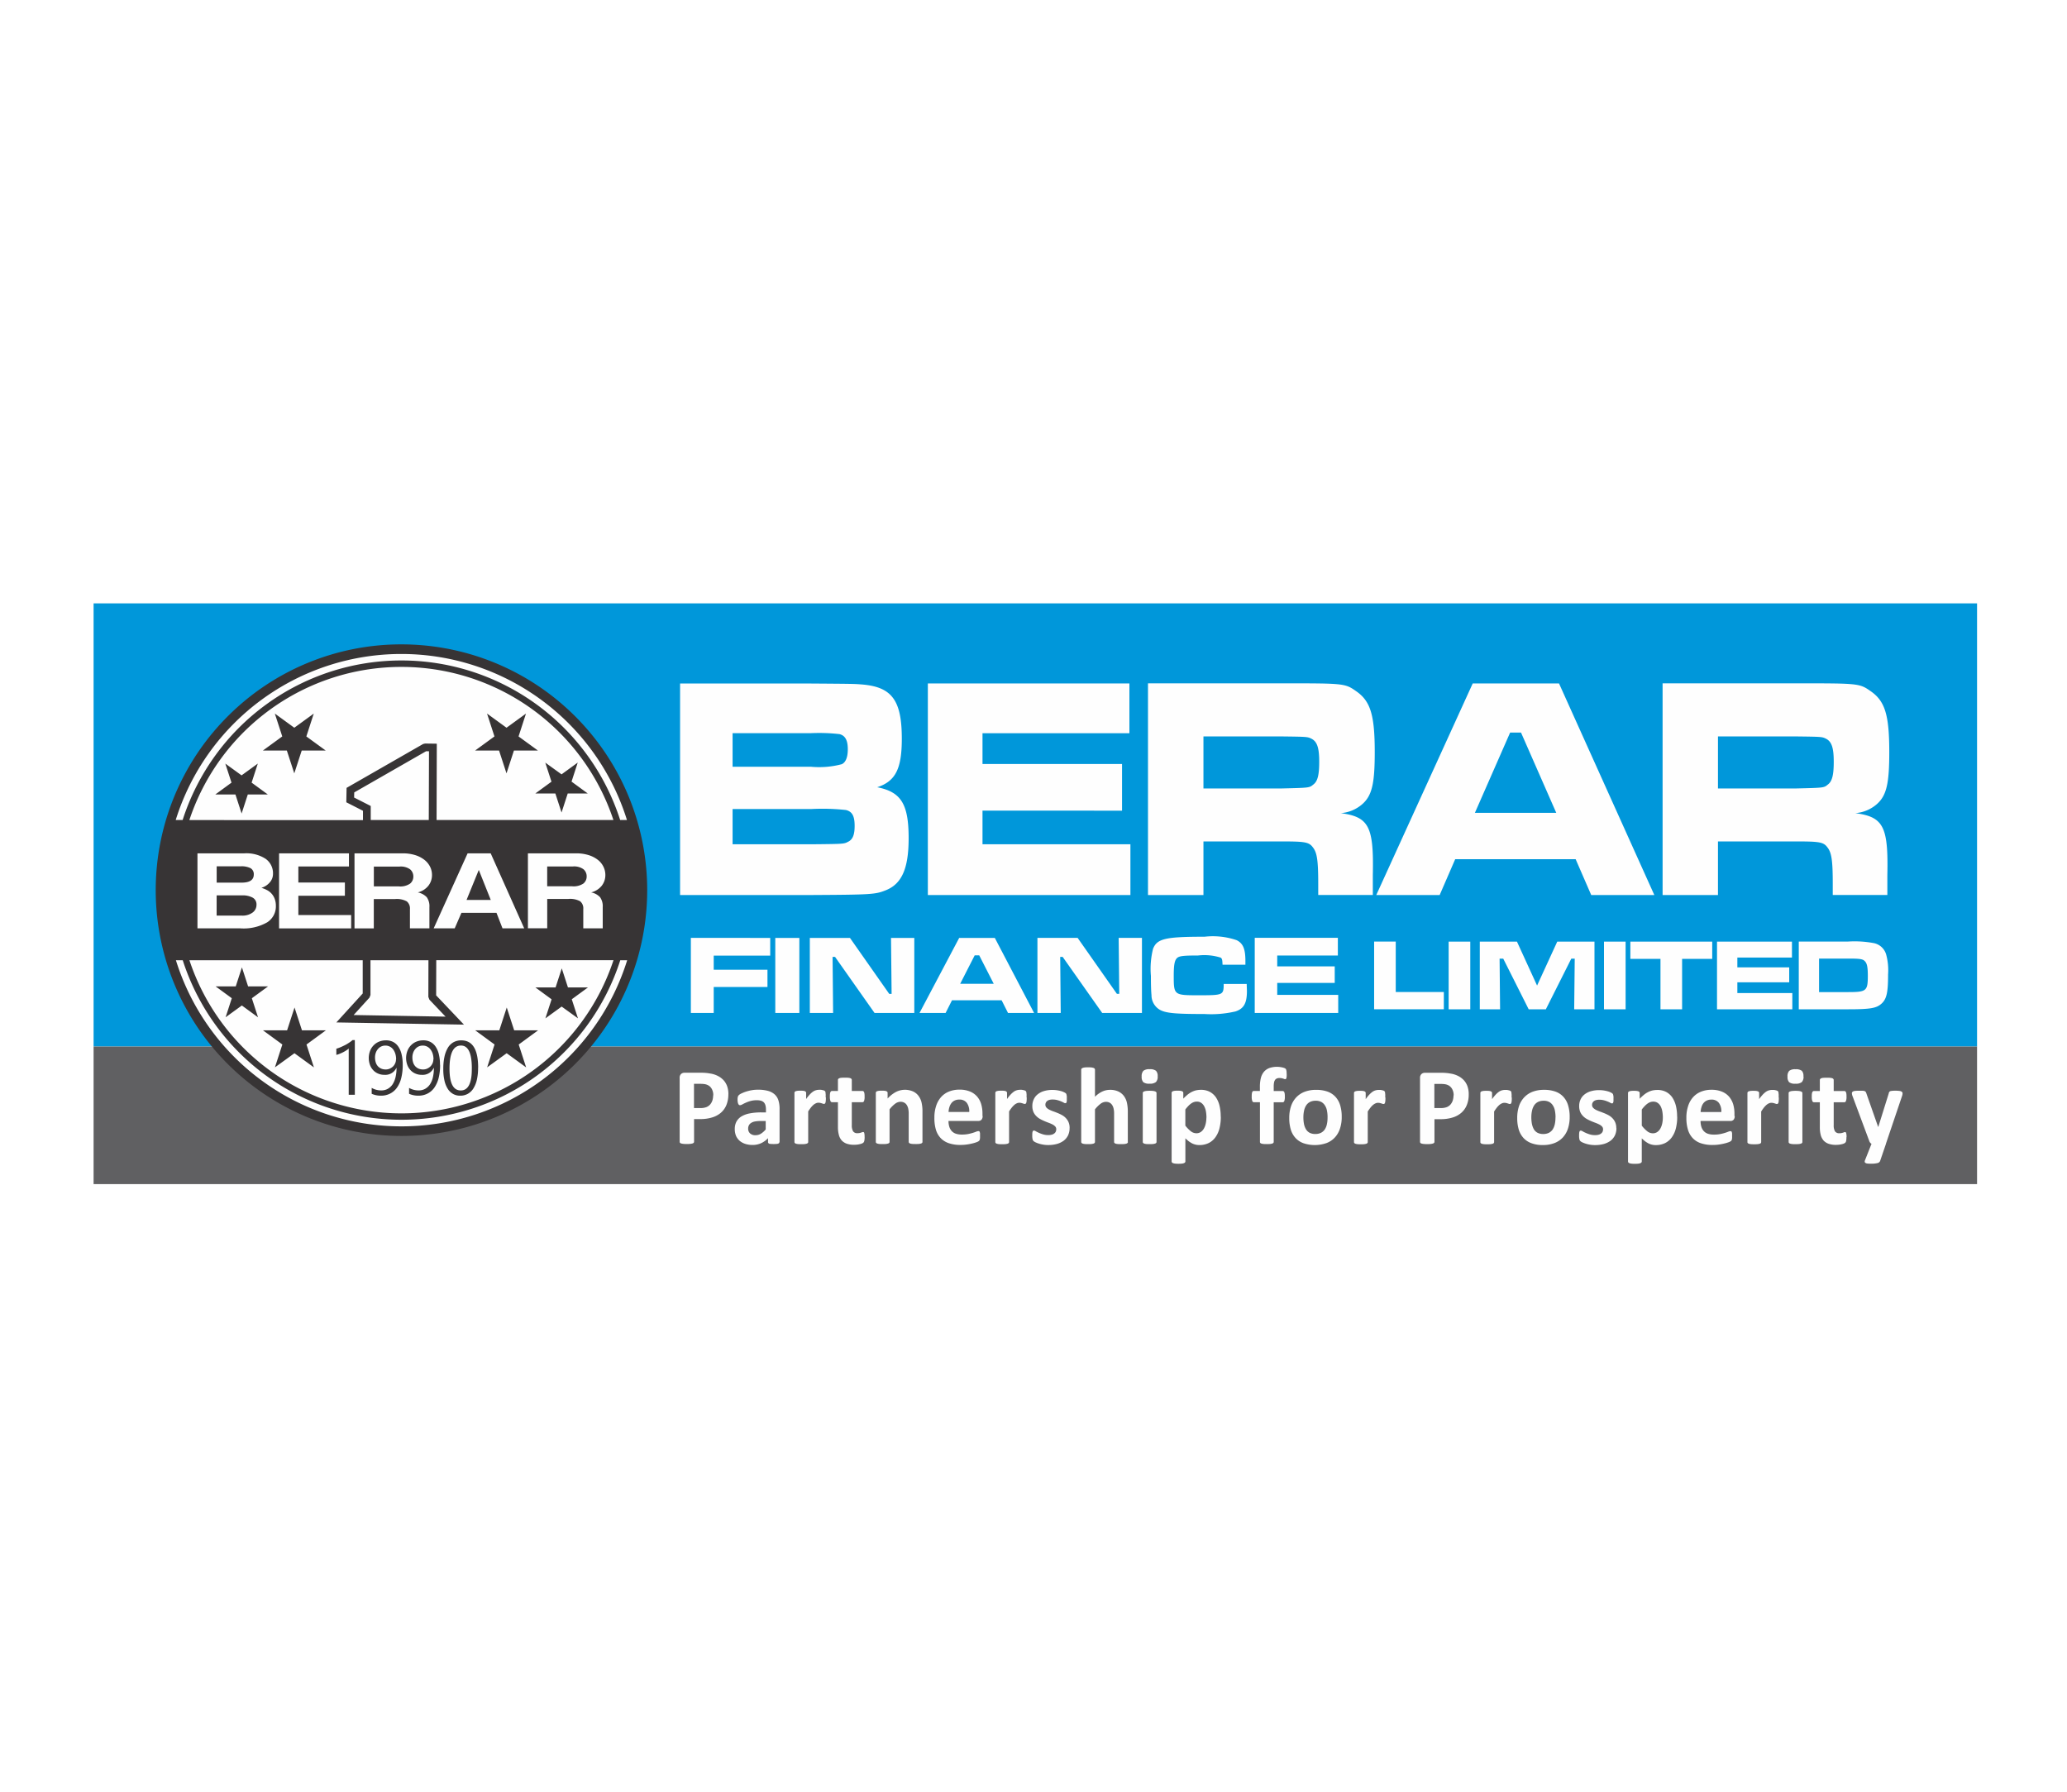
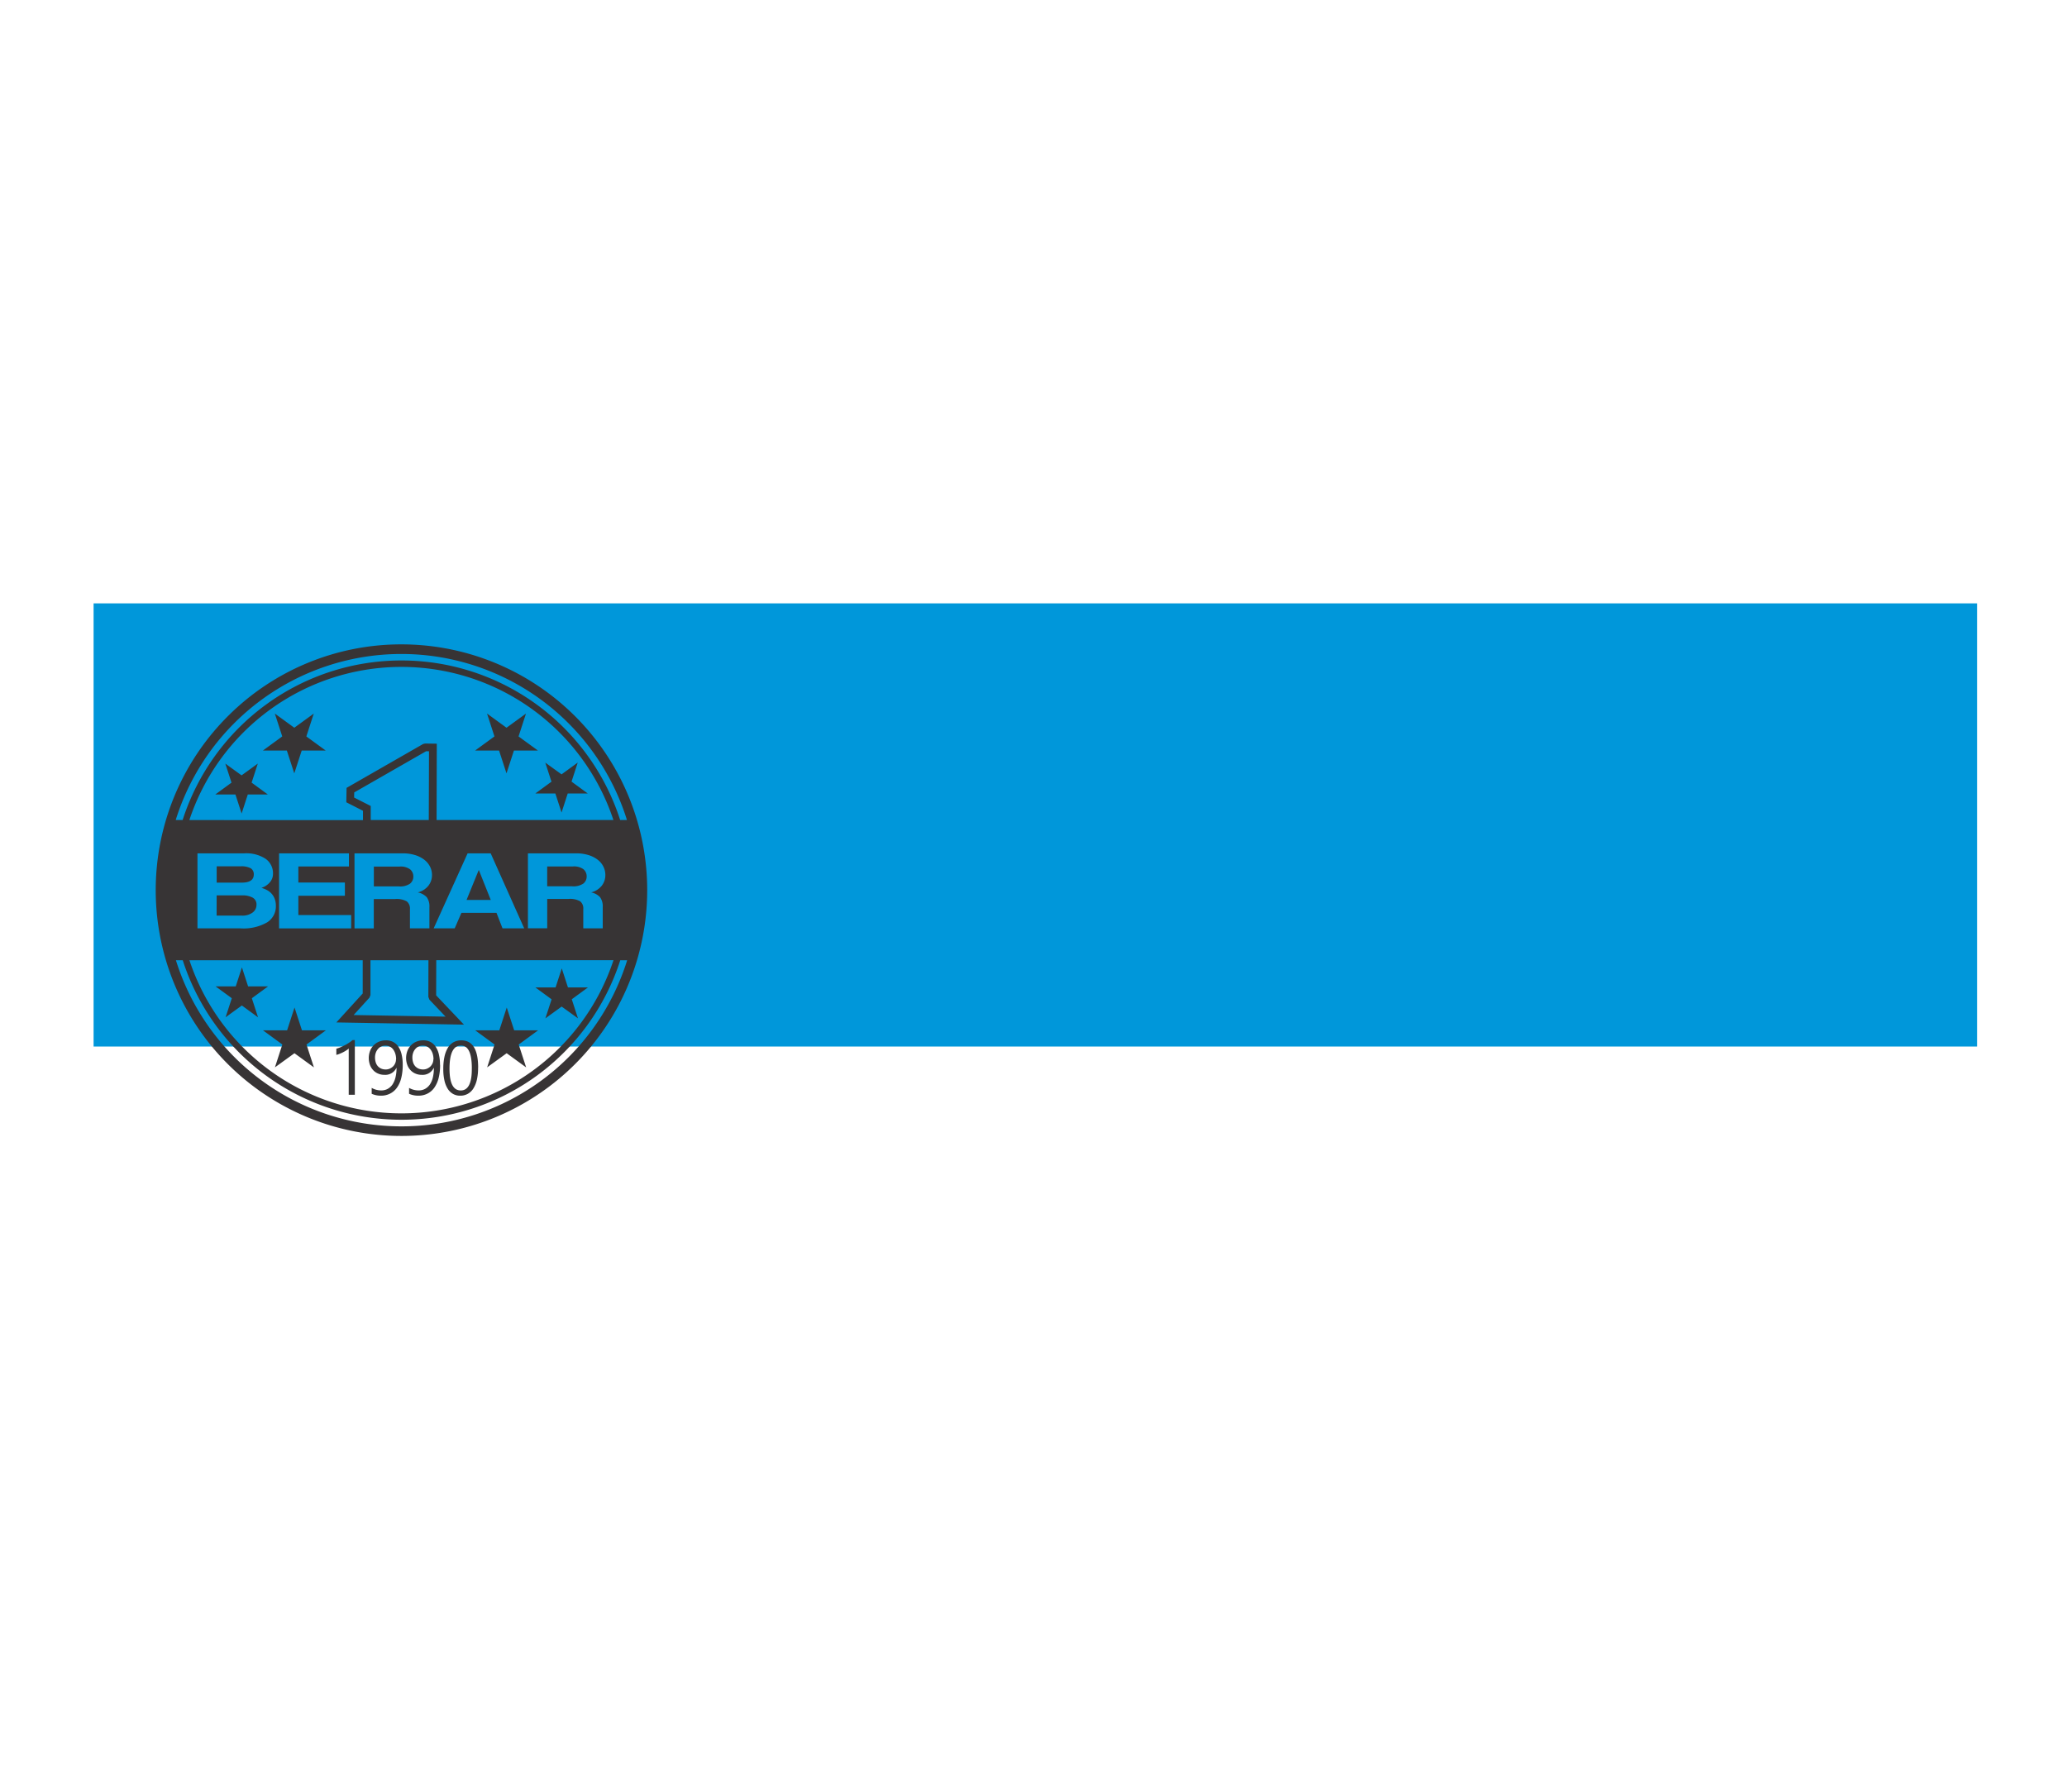
<svg xmlns="http://www.w3.org/2000/svg" width="150" height="130" viewBox="0 0 150 130">
  <g id="berar" transform="translate(-7517 -1548)">
-     <rect id="Rectangle_2511" data-name="Rectangle 2511" width="150" height="130" transform="translate(7517 1548)" fill="#fff" />
    <g id="Layer_x0020_1" transform="translate(7523.792 1591.778)">
      <g id="_3004240178432">
        <rect id="Rectangle_2512" data-name="Rectangle 2512" width="136.681" height="32.154" fill="#0097da" />
-         <rect id="Rectangle_2513" data-name="Rectangle 2513" width="136.681" height="9.982" transform="translate(0 32.154)" fill="#606062" />
-         <path id="Path_24862" data-name="Path 24862" d="M50.145,26.343h9.513c4.438-.023,4.657-.047,5.41-.344,1.171-.461,1.663-1.589,1.663-3.775,0-2.463-.535-3.361-2.28-3.7,1.327-.437,1.784-1.335,1.784-3.521,0-2.783-.714-3.751-2.873-3.935-.593-.047-.593-.047-3.724-.07H50.145V26.347ZM29.924,8.5A17.484,17.484,0,1,1,12.44,25.984,17.483,17.483,0,0,1,29.924,8.5ZM53.647,40.8a2.033,2.033,0,0,1-.137.769,1.482,1.482,0,0,1-.394.562,1.726,1.726,0,0,1-.636.347,2.87,2.87,0,0,1-.89.121H51.16v1.643a.11.11,0,0,1-.027.074.179.179,0,0,1-.086.051.967.967,0,0,1-.16.031,2.262,2.262,0,0,1-.254.012,2.311,2.311,0,0,1-.254-.012.967.967,0,0,1-.16-.031.165.165,0,0,1-.082-.051.129.129,0,0,1-.023-.074V39.612a.368.368,0,0,1,.1-.281.361.361,0,0,1,.258-.094h1.214a3.423,3.423,0,0,1,.351.016c.109.008.242.031.4.059a1.834,1.834,0,0,1,.468.168,1.463,1.463,0,0,1,.406.312,1.268,1.268,0,0,1,.254.441,1.723,1.723,0,0,1,.086.566Zm-1.093.078a.91.91,0,0,0-.1-.449.649.649,0,0,0-.238-.262.827.827,0,0,0-.293-.105,2.137,2.137,0,0,0-.32-.02h-.449V41.8h.472a1.194,1.194,0,0,0,.422-.066.718.718,0,0,0,.277-.191.89.89,0,0,0,.164-.293,1.233,1.233,0,0,0,.055-.371Zm4.8,3.388a.1.1,0,0,1-.039.086.288.288,0,0,1-.125.047,2.839,2.839,0,0,1-.515,0,.18.18,0,0,1-.113-.047.109.109,0,0,1-.035-.086v-.281a1.608,1.608,0,0,1-.5.363,1.472,1.472,0,0,1-.621.129,1.686,1.686,0,0,1-.519-.074,1.216,1.216,0,0,1-.41-.219,1.074,1.074,0,0,1-.269-.359,1.254,1.254,0,0,1-.094-.5,1.12,1.12,0,0,1,.121-.539,1.019,1.019,0,0,1,.363-.379,1.816,1.816,0,0,1,.6-.219,4.325,4.325,0,0,1,.831-.074h.347V41.9a1.114,1.114,0,0,0-.035-.293.543.543,0,0,0-.109-.211.475.475,0,0,0-.207-.125,1.069,1.069,0,0,0-.32-.039,1.693,1.693,0,0,0-.445.055,2.1,2.1,0,0,0-.347.125,2.577,2.577,0,0,0-.254.125.381.381,0,0,1-.164.055.113.113,0,0,1-.078-.027.179.179,0,0,1-.055-.082.51.51,0,0,1-.035-.129,1.08,1.08,0,0,1-.012-.164.835.835,0,0,1,.02-.2.309.309,0,0,1,.074-.129.672.672,0,0,1,.2-.125,2.154,2.154,0,0,1,.324-.129,2.944,2.944,0,0,1,.406-.1,2.516,2.516,0,0,1,.457-.039,2.724,2.724,0,0,1,.714.082,1.2,1.2,0,0,1,.488.25.965.965,0,0,1,.281.437,2.031,2.031,0,0,1,.086.632v2.389Zm-.988-1.526h-.383a2.125,2.125,0,0,0-.414.035.722.722,0,0,0-.277.109.435.435,0,0,0-.156.172.493.493,0,0,0-.051.234.453.453,0,0,0,.141.351.554.554,0,0,0,.39.129A.737.737,0,0,0,56,43.668a1.522,1.522,0,0,0,.359-.316v-.605Zm4.36-1.71c0,.094,0,.176-.008.234a.517.517,0,0,1-.023.141.185.185,0,0,1-.043.074.121.121,0,0,1-.066.02.263.263,0,0,1-.07-.012c-.027-.008-.055-.02-.09-.031s-.07-.02-.109-.031a.73.73,0,0,0-.133-.012.432.432,0,0,0-.168.035.87.87,0,0,0-.176.105,1.463,1.463,0,0,0-.187.191,3.36,3.36,0,0,0-.211.3v2.217a.117.117,0,0,1-.023.07.2.2,0,0,1-.082.051.935.935,0,0,1-.152.031,2.165,2.165,0,0,1-.242.008c-.1,0-.18,0-.242-.008a.647.647,0,0,1-.152-.031.165.165,0,0,1-.082-.051.109.109,0,0,1-.023-.07V40.7a.135.135,0,0,1,.02-.07.148.148,0,0,1,.07-.051.744.744,0,0,1,.133-.031,1.571,1.571,0,0,1,.2-.008c.086,0,.156,0,.211.008a.443.443,0,0,1,.129.031.151.151,0,0,1,.066.051.135.135,0,0,1,.02.07v.445a2.912,2.912,0,0,1,.262-.328,1.535,1.535,0,0,1,.234-.207.72.72,0,0,1,.223-.105.874.874,0,0,1,.223-.031c.035,0,.074,0,.113,0s.082.012.125.02a.533.533,0,0,1,.109.031.2.2,0,0,1,.07.039.173.173,0,0,1,.031.043.237.237,0,0,1,.016.066c0,.027.008.07.012.125s0,.129,0,.226Zm2.811,2.873a1.179,1.179,0,0,1-.023.269.283.283,0,0,1-.059.129.327.327,0,0,1-.105.066.813.813,0,0,1-.164.051,1.459,1.459,0,0,1-.2.035,2.071,2.071,0,0,1-.223.012,1.6,1.6,0,0,1-.519-.078.919.919,0,0,1-.363-.23.972.972,0,0,1-.211-.4A2.187,2.187,0,0,1,61.6,43.2V41.376h-.429a.129.129,0,0,1-.117-.094.862.862,0,0,1-.039-.312c0-.078,0-.144.008-.2a.413.413,0,0,1,.031-.125.151.151,0,0,1,.051-.066.135.135,0,0,1,.07-.02H61.6v-.8a.117.117,0,0,1,.023-.07.2.2,0,0,1,.082-.055.5.5,0,0,1,.156-.031,2.2,2.2,0,0,1,.242-.008c.1,0,.18,0,.246.008a.642.642,0,0,1,.156.031.174.174,0,0,1,.078.055.126.126,0,0,1,.023.07v.8h.769a.135.135,0,0,1,.07.02.156.156,0,0,1,.051.066.642.642,0,0,1,.031.125,1.446,1.446,0,0,1,.008.2.849.849,0,0,1-.039.312.129.129,0,0,1-.117.094h-.773v1.667a.86.86,0,0,0,.09.437.355.355,0,0,0,.324.144.8.8,0,0,0,.144-.012.665.665,0,0,0,.113-.031.69.69,0,0,0,.086-.031.194.194,0,0,1,.062-.012.1.1,0,0,1,.047.012.1.1,0,0,1,.035.055.607.607,0,0,1,.02.113,1.267,1.267,0,0,1,.008.183Zm4.2.347a.117.117,0,0,1-.023.07.208.208,0,0,1-.078.051.908.908,0,0,1-.156.031,2.2,2.2,0,0,1-.242.008c-.1,0-.18,0-.246-.008a.643.643,0,0,1-.156-.031.17.17,0,0,1-.078-.051.109.109,0,0,1-.023-.07V42.227a1.6,1.6,0,0,0-.039-.406.792.792,0,0,0-.109-.254.494.494,0,0,0-.183-.164.578.578,0,0,0-.265-.059.664.664,0,0,0-.386.141,2.2,2.2,0,0,0-.406.406v2.362a.117.117,0,0,1-.023.07.2.2,0,0,1-.082.051.935.935,0,0,1-.152.031,2.163,2.163,0,0,1-.242.008c-.1,0-.18,0-.242-.008a.647.647,0,0,1-.152-.031.165.165,0,0,1-.082-.051.109.109,0,0,1-.023-.07V40.7a.135.135,0,0,1,.02-.07.149.149,0,0,1,.07-.051.745.745,0,0,1,.133-.031,1.6,1.6,0,0,1,.207-.008c.086,0,.156,0,.211.008a.443.443,0,0,1,.129.031.151.151,0,0,1,.066.051.135.135,0,0,1,.02.07v.41a2.238,2.238,0,0,1,.6-.476,1.455,1.455,0,0,1,1.245-.039,1.035,1.035,0,0,1,.4.324,1.289,1.289,0,0,1,.219.48,2.913,2.913,0,0,1,.066.66v2.194ZM72.1,42.376a.383.383,0,0,1-.082.269.294.294,0,0,1-.226.09H69.624a1.353,1.353,0,0,0,.055.41.83.83,0,0,0,.168.312.72.72,0,0,0,.3.2,1.345,1.345,0,0,0,.441.066,2.3,2.3,0,0,0,.461-.039,3.382,3.382,0,0,0,.344-.086c.1-.031.176-.059.242-.086a.5.5,0,0,1,.156-.039.13.13,0,0,1,.059.012.089.089,0,0,1,.039.051.811.811,0,0,1,.023.1c0,.043,0,.1,0,.164s0,.109,0,.148-.008.078-.012.105a.185.185,0,0,1-.023.074.279.279,0,0,1-.043.059.594.594,0,0,1-.141.078,2.473,2.473,0,0,1-.3.094,3.99,3.99,0,0,1-.41.082,3.239,3.239,0,0,1-.492.035,2.557,2.557,0,0,1-.831-.121,1.461,1.461,0,0,1-.593-.363,1.513,1.513,0,0,1-.355-.613A2.9,2.9,0,0,1,68.6,42.5a2.635,2.635,0,0,1,.125-.851,1.781,1.781,0,0,1,.359-.644,1.516,1.516,0,0,1,.57-.4,1.974,1.974,0,0,1,.761-.141,1.939,1.939,0,0,1,.761.133,1.367,1.367,0,0,1,.519.363,1.508,1.508,0,0,1,.3.55,2.432,2.432,0,0,1,.094.695v.16Zm-.972-.285a1.031,1.031,0,0,0-.172-.664.647.647,0,0,0-.558-.242.73.73,0,0,0-.332.07.626.626,0,0,0-.234.191.911.911,0,0,0-.144.289,1.273,1.273,0,0,0-.059.351h1.5ZM75.3,41.033c0,.094,0,.176-.008.234a.517.517,0,0,1-.023.141.186.186,0,0,1-.043.074.112.112,0,0,1-.066.02.263.263,0,0,1-.07-.012c-.027-.008-.055-.02-.09-.031s-.07-.02-.109-.031a.7.7,0,0,0-.133-.012.447.447,0,0,0-.168.035.756.756,0,0,0-.172.105,1.463,1.463,0,0,0-.187.191,2.706,2.706,0,0,0-.211.3v2.217a.117.117,0,0,1-.023.07.2.2,0,0,1-.082.051.936.936,0,0,1-.152.031,2.165,2.165,0,0,1-.242.008c-.1,0-.18,0-.242-.008a.647.647,0,0,1-.152-.031.165.165,0,0,1-.082-.051.109.109,0,0,1-.023-.07V40.7a.135.135,0,0,1,.02-.07.149.149,0,0,1,.07-.051.744.744,0,0,1,.133-.031,1.571,1.571,0,0,1,.2-.008c.086,0,.156,0,.211.008a.443.443,0,0,1,.129.031.151.151,0,0,1,.066.051.135.135,0,0,1,.02.07v.445a2.911,2.911,0,0,1,.262-.328,1.746,1.746,0,0,1,.234-.207.72.72,0,0,1,.223-.105.874.874,0,0,1,.223-.031,1.059,1.059,0,0,1,.109,0c.039,0,.082.012.125.02a.532.532,0,0,1,.109.031.2.2,0,0,1,.07.039.173.173,0,0,1,.031.043.475.475,0,0,1,.02.066c0,.027.008.07.012.125s0,.129,0,.226Zm3.111,2.217a1.224,1.224,0,0,1-.113.535,1.091,1.091,0,0,1-.32.386,1.514,1.514,0,0,1-.492.234,2.352,2.352,0,0,1-.613.078,2.025,2.025,0,0,1-.383-.031,2.194,2.194,0,0,1-.324-.078,1.685,1.685,0,0,1-.238-.094.547.547,0,0,1-.137-.09.237.237,0,0,1-.066-.133,1.118,1.118,0,0,1-.023-.265c0-.078,0-.137.008-.183a.328.328,0,0,1,.023-.109.1.1,0,0,1,.039-.055.13.13,0,0,1,.059-.012.29.29,0,0,1,.129.051,2.157,2.157,0,0,0,.215.109,2.5,2.5,0,0,0,.3.113,1.3,1.3,0,0,0,.386.055.918.918,0,0,0,.242-.027.464.464,0,0,0,.183-.082.348.348,0,0,0,.117-.133.4.4,0,0,0,.039-.183.283.283,0,0,0-.074-.2.7.7,0,0,0-.2-.148,2.673,2.673,0,0,0-.277-.121c-.1-.035-.207-.078-.316-.125a3.394,3.394,0,0,1-.316-.156,1.227,1.227,0,0,1-.277-.215,1.018,1.018,0,0,1-.2-.3,1.111,1.111,0,0,1-.074-.429,1.1,1.1,0,0,1,.1-.468A.963.963,0,0,1,76.1,40.8a1.329,1.329,0,0,1,.457-.234,2.081,2.081,0,0,1,.605-.082,2.275,2.275,0,0,1,.328.023,2.433,2.433,0,0,1,.285.059,1.04,1.04,0,0,1,.215.078.638.638,0,0,1,.125.07.188.188,0,0,1,.055.059.566.566,0,0,1,.023.074c0,.027.012.062.016.1s0,.094,0,.152,0,.129,0,.176a.512.512,0,0,1-.02.105.084.084,0,0,1-.039.055.125.125,0,0,1-.055.012.242.242,0,0,1-.113-.043,1.827,1.827,0,0,0-.191-.09,2.332,2.332,0,0,0-.265-.09,1.312,1.312,0,0,0-.344-.043.868.868,0,0,0-.238.027.461.461,0,0,0-.164.082.309.309,0,0,0-.094.121.327.327,0,0,0-.031.148.3.3,0,0,0,.078.207.736.736,0,0,0,.2.148,2.426,2.426,0,0,0,.281.121c.105.035.211.078.32.121a2.973,2.973,0,0,1,.32.152,1.167,1.167,0,0,1,.281.215,1.028,1.028,0,0,1,.2.3,1.049,1.049,0,0,1,.078.418Zm4.232,1.007a.117.117,0,0,1-.023.07.208.208,0,0,1-.078.051.909.909,0,0,1-.156.031,2.2,2.2,0,0,1-.242.008c-.1,0-.18,0-.246-.008a.643.643,0,0,1-.156-.031.17.17,0,0,1-.078-.051.109.109,0,0,1-.023-.07V42.231a1.6,1.6,0,0,0-.039-.406.791.791,0,0,0-.109-.254.494.494,0,0,0-.183-.164.578.578,0,0,0-.265-.059.664.664,0,0,0-.386.141,2.2,2.2,0,0,0-.406.406v2.362a.117.117,0,0,1-.023.07.2.2,0,0,1-.082.051.935.935,0,0,1-.152.031,2.165,2.165,0,0,1-.242.008c-.1,0-.18,0-.242-.008a.647.647,0,0,1-.152-.031.165.165,0,0,1-.082-.051.109.109,0,0,1-.023-.07V39.018a.129.129,0,0,1,.023-.074.2.2,0,0,1,.082-.055.628.628,0,0,1,.152-.035,2.507,2.507,0,0,1,.484,0,.628.628,0,0,1,.152.035.145.145,0,0,1,.082.055.128.128,0,0,1,.023.074v1.964a1.821,1.821,0,0,1,.527-.379,1.337,1.337,0,0,1,.558-.125,1.384,1.384,0,0,1,.613.121,1.064,1.064,0,0,1,.4.324,1.279,1.279,0,0,1,.219.484,3,3,0,0,1,.066.671v2.178Zm2.077,0a.117.117,0,0,1-.023.07.2.2,0,0,1-.082.051.935.935,0,0,1-.152.031,2.165,2.165,0,0,1-.242.008c-.1,0-.18,0-.242-.008a.647.647,0,0,1-.152-.031.165.165,0,0,1-.082-.051.109.109,0,0,1-.023-.07V40.713a.109.109,0,0,1,.023-.07.165.165,0,0,1,.082-.051.628.628,0,0,1,.152-.035,2.507,2.507,0,0,1,.484,0,.628.628,0,0,1,.152.035.165.165,0,0,1,.082.051.109.109,0,0,1,.023.07Zm.082-4.762a.546.546,0,0,1-.125.418.675.675,0,0,1-.461.117.683.683,0,0,1-.457-.109.55.55,0,0,1-.117-.4.591.591,0,0,1,.121-.422.675.675,0,0,1,.461-.117.694.694,0,0,1,.457.113.533.533,0,0,1,.121.4Zm4.583,2.932a3.378,3.378,0,0,1-.1.855,1.87,1.87,0,0,1-.3.648,1.322,1.322,0,0,1-.484.41,1.508,1.508,0,0,1-.664.144,1.1,1.1,0,0,1-.285-.031,1.122,1.122,0,0,1-.25-.09,2.063,2.063,0,0,1-.242-.152c-.078-.062-.16-.133-.246-.215v1.671a.129.129,0,0,1-.023.074.2.2,0,0,1-.082.055.628.628,0,0,1-.152.035,2.507,2.507,0,0,1-.484,0,.628.628,0,0,1-.152-.035.145.145,0,0,1-.082-.055.129.129,0,0,1-.023-.074V40.7a.135.135,0,0,1,.02-.07.148.148,0,0,1,.07-.051.668.668,0,0,1,.133-.031,1.541,1.541,0,0,1,.2-.008c.082,0,.148,0,.2.008a.511.511,0,0,1,.133.031.164.164,0,0,1,.07.051.135.135,0,0,1,.02.07v.418a3.329,3.329,0,0,1,.3-.281,1.654,1.654,0,0,1,.3-.2,1.454,1.454,0,0,1,.32-.121,1.669,1.669,0,0,1,.351-.039,1.356,1.356,0,0,1,.664.152,1.278,1.278,0,0,1,.449.418,1.887,1.887,0,0,1,.254.621,3.33,3.33,0,0,1,.078.753Zm-1.042.07a2.562,2.562,0,0,0-.035-.433,1.215,1.215,0,0,0-.117-.371.711.711,0,0,0-.215-.262.539.539,0,0,0-.332-.1.589.589,0,0,0-.2.031.72.72,0,0,0-.2.1,1.341,1.341,0,0,0-.207.176,2.825,2.825,0,0,0-.226.265v1.171a2.365,2.365,0,0,0,.4.41.65.65,0,0,0,.4.144.547.547,0,0,0,.332-.1.751.751,0,0,0,.223-.258,1.334,1.334,0,0,0,.129-.363,2.019,2.019,0,0,0,.043-.406Zm5.824-3.146c0,.078,0,.137-.008.187a.3.3,0,0,1-.023.105.112.112,0,0,1-.035.051.079.079,0,0,1-.043.012.194.194,0,0,1-.062-.012c-.023-.008-.051-.02-.086-.031a1.2,1.2,0,0,0-.117-.031.958.958,0,0,0-.16-.012.44.44,0,0,0-.183.035.3.3,0,0,0-.129.105.478.478,0,0,0-.074.191,1.514,1.514,0,0,0-.023.289v.324h.652a.132.132,0,0,1,.066.02.156.156,0,0,1,.051.066.643.643,0,0,1,.031.125,1.445,1.445,0,0,1,.008.2.849.849,0,0,1-.039.312.129.129,0,0,1-.117.094h-.652v2.873a.117.117,0,0,1-.023.07.208.208,0,0,1-.078.051.908.908,0,0,1-.156.031,2.238,2.238,0,0,1-.242.008c-.1,0-.176,0-.242-.008a.643.643,0,0,1-.156-.031.165.165,0,0,1-.082-.051.107.107,0,0,1-.02-.07V41.376h-.445a.121.121,0,0,1-.113-.094.862.862,0,0,1-.039-.312c0-.078,0-.144.008-.2a.61.61,0,0,1,.027-.125.145.145,0,0,1,.047-.066.135.135,0,0,1,.07-.02h.441v-.3a2.578,2.578,0,0,1,.07-.636,1.145,1.145,0,0,1,.223-.453.969.969,0,0,1,.39-.273,1.723,1.723,0,0,1,.855-.062,1.173,1.173,0,0,1,.219.055.31.31,0,0,1,.105.055.166.166,0,0,1,.047.078.728.728,0,0,1,.027.129c0,.055.008.117.008.2Zm-43.24-9.9V34.9h1.659V33.015h3.9V31.766h-3.9V30.739h4.1V29.455Zm49.584.269v4.911h5.059V33.382h-3.49V29.72h-1.569ZM98.159,42.446a2.65,2.65,0,0,1-.121.828,1.74,1.74,0,0,1-.363.644,1.585,1.585,0,0,1-.609.418,2.578,2.578,0,0,1-1.679.016,1.443,1.443,0,0,1-.582-.383,1.583,1.583,0,0,1-.344-.617,2.87,2.87,0,0,1-.109-.835,2.65,2.65,0,0,1,.121-.828,1.747,1.747,0,0,1,.367-.644,1.629,1.629,0,0,1,.609-.418,2.277,2.277,0,0,1,.855-.148,2.393,2.393,0,0,1,.828.129,1.429,1.429,0,0,1,.578.383,1.577,1.577,0,0,1,.34.617,2.879,2.879,0,0,1,.109.839Zm-1.027.039A2.351,2.351,0,0,0,97.09,42a1.015,1.015,0,0,0-.144-.383.73.73,0,0,0-.265-.258.848.848,0,0,0-.418-.09.9.9,0,0,0-.394.082.708.708,0,0,0-.277.238,1.077,1.077,0,0,0-.16.379,2.187,2.187,0,0,0-.055.5,2.658,2.658,0,0,0,.043.484,1.224,1.224,0,0,0,.144.386.691.691,0,0,0,.265.254.877.877,0,0,0,.414.09.907.907,0,0,0,.4-.082.762.762,0,0,0,.277-.234,1.077,1.077,0,0,0,.16-.379,2.2,2.2,0,0,0,.051-.5Zm4.2-1.448c0,.094,0,.176-.008.234a.517.517,0,0,1-.023.141.186.186,0,0,1-.043.074.112.112,0,0,1-.066.02.263.263,0,0,1-.07-.012c-.027-.008-.055-.02-.09-.031s-.07-.02-.109-.031a.7.7,0,0,0-.133-.012.432.432,0,0,0-.168.035.869.869,0,0,0-.176.105,1.463,1.463,0,0,0-.187.191,3.361,3.361,0,0,0-.211.3v2.217a.117.117,0,0,1-.023.07.2.2,0,0,1-.082.051.935.935,0,0,1-.152.031,2.164,2.164,0,0,1-.242.008c-.1,0-.18,0-.242-.008a.646.646,0,0,1-.152-.031.164.164,0,0,1-.082-.051.109.109,0,0,1-.023-.07V40.709a.135.135,0,0,1,.02-.07.149.149,0,0,1,.07-.051.744.744,0,0,1,.133-.031,1.57,1.57,0,0,1,.2-.008c.086,0,.156,0,.211.008a.443.443,0,0,1,.129.031.151.151,0,0,1,.066.051.135.135,0,0,1,.02.07v.445a2.91,2.91,0,0,1,.262-.328,1.534,1.534,0,0,1,.234-.207.72.72,0,0,1,.223-.105.874.874,0,0,1,.223-.031c.035,0,.074,0,.113,0s.082.012.125.02a.533.533,0,0,1,.109.031.2.2,0,0,1,.07.039.173.173,0,0,1,.031.043.237.237,0,0,1,.016.066c0,.027.008.07.012.125s0,.129,0,.226Zm6.043-.23a1.96,1.96,0,0,1-.137.769,1.482,1.482,0,0,1-.394.562,1.7,1.7,0,0,1-.636.347,2.87,2.87,0,0,1-.89.121h-.429v1.643a.11.11,0,0,1-.027.074.2.2,0,0,1-.086.051.966.966,0,0,1-.16.031,2.261,2.261,0,0,1-.254.012,2.311,2.311,0,0,1-.254-.012.889.889,0,0,1-.16-.031.165.165,0,0,1-.082-.051.129.129,0,0,1-.023-.074V39.616a.368.368,0,0,1,.1-.281.361.361,0,0,1,.258-.094h1.214a3.3,3.3,0,0,1,.347.016c.109.008.242.031.4.059a1.834,1.834,0,0,1,.468.168,1.463,1.463,0,0,1,.406.312,1.332,1.332,0,0,1,.254.441,1.724,1.724,0,0,1,.086.566Zm-1.093.078a.91.91,0,0,0-.1-.449.677.677,0,0,0-.238-.262.827.827,0,0,0-.293-.105,2.137,2.137,0,0,0-.32-.02h-.449V41.8h.472a1.194,1.194,0,0,0,.422-.066.718.718,0,0,0,.277-.191.89.89,0,0,0,.164-.293,1.233,1.233,0,0,0,.055-.371Zm4.22.152c0,.094,0,.176-.008.234a.517.517,0,0,1-.023.141.186.186,0,0,1-.043.074.112.112,0,0,1-.066.02.263.263,0,0,1-.07-.012c-.027-.008-.055-.02-.09-.031s-.07-.02-.109-.031a.7.7,0,0,0-.133-.012.432.432,0,0,0-.168.035.87.87,0,0,0-.176.105,1.463,1.463,0,0,0-.187.191,3.358,3.358,0,0,0-.211.3v2.217a.117.117,0,0,1-.023.07.2.2,0,0,1-.082.051.935.935,0,0,1-.152.031,2.164,2.164,0,0,1-.242.008c-.1,0-.18,0-.242-.008a.647.647,0,0,1-.152-.031.164.164,0,0,1-.082-.051.109.109,0,0,1-.023-.07V40.709a.135.135,0,0,1,.02-.07.148.148,0,0,1,.07-.051.744.744,0,0,1,.133-.031,1.57,1.57,0,0,1,.2-.008c.086,0,.156,0,.211.008a.443.443,0,0,1,.129.031.151.151,0,0,1,.066.051.135.135,0,0,1,.02.07v.445a2.908,2.908,0,0,1,.262-.328,1.534,1.534,0,0,1,.234-.207.72.72,0,0,1,.223-.105.874.874,0,0,1,.223-.031c.035,0,.074,0,.113,0s.082.012.125.02a.533.533,0,0,1,.109.031.2.2,0,0,1,.07.039.111.111,0,0,1,.031.043.237.237,0,0,1,.016.066c0,.027.008.07.012.125s0,.129,0,.226Zm4.2,1.409a2.65,2.65,0,0,1-.121.828,1.74,1.74,0,0,1-.363.644,1.616,1.616,0,0,1-.609.418,2.306,2.306,0,0,1-.855.148,2.278,2.278,0,0,1-.824-.133,1.443,1.443,0,0,1-.582-.383,1.583,1.583,0,0,1-.344-.617,2.87,2.87,0,0,1-.109-.835,2.649,2.649,0,0,1,.121-.828,1.747,1.747,0,0,1,.367-.644,1.646,1.646,0,0,1,.605-.418,2.277,2.277,0,0,1,.855-.148,2.378,2.378,0,0,1,.828.129,1.429,1.429,0,0,1,.578.383,1.576,1.576,0,0,1,.34.617,2.872,2.872,0,0,1,.113.839Zm-1.027.039a2.352,2.352,0,0,0-.043-.484,1.015,1.015,0,0,0-.144-.383.73.73,0,0,0-.265-.258.838.838,0,0,0-.418-.09.9.9,0,0,0-.394.082.736.736,0,0,0-.277.238,1.154,1.154,0,0,0-.16.379,2.186,2.186,0,0,0-.055.5,2.659,2.659,0,0,0,.043.484,1.326,1.326,0,0,0,.141.386.691.691,0,0,0,.265.254.888.888,0,0,0,.414.09.907.907,0,0,0,.4-.082.762.762,0,0,0,.277-.234,1.155,1.155,0,0,0,.16-.379,2.2,2.2,0,0,0,.051-.5Zm4.419.769a1.224,1.224,0,0,1-.113.535,1.091,1.091,0,0,1-.32.386,1.514,1.514,0,0,1-.492.234,2.352,2.352,0,0,1-.613.078,2.025,2.025,0,0,1-.383-.031,2.193,2.193,0,0,1-.324-.078,1.9,1.9,0,0,1-.238-.094.547.547,0,0,1-.137-.09.237.237,0,0,1-.066-.133,1.118,1.118,0,0,1-.023-.265c0-.078,0-.137.008-.183a.328.328,0,0,1,.023-.109.1.1,0,0,1,.039-.055.13.13,0,0,1,.059-.012.29.29,0,0,1,.129.051,2.158,2.158,0,0,0,.215.109,2.5,2.5,0,0,0,.3.113,1.3,1.3,0,0,0,.386.055.917.917,0,0,0,.242-.027.464.464,0,0,0,.183-.082.348.348,0,0,0,.117-.133.452.452,0,0,0,.039-.183.283.283,0,0,0-.074-.2.7.7,0,0,0-.2-.148,2.674,2.674,0,0,0-.277-.121c-.1-.035-.207-.078-.316-.125a3.393,3.393,0,0,1-.316-.156,1.227,1.227,0,0,1-.277-.215,1.018,1.018,0,0,1-.2-.3,1.111,1.111,0,0,1-.074-.429,1.1,1.1,0,0,1,.1-.468.992.992,0,0,1,.285-.363,1.329,1.329,0,0,1,.457-.234,2.081,2.081,0,0,1,.605-.082,2.182,2.182,0,0,1,.324.023,2.278,2.278,0,0,1,.285.059,1.04,1.04,0,0,1,.215.078.637.637,0,0,1,.125.07.25.25,0,0,1,.055.059.564.564,0,0,1,.023.074c0,.027.012.062.016.1s0,.094,0,.152,0,.129,0,.176a.511.511,0,0,1-.02.105.1.1,0,0,1-.039.055.125.125,0,0,1-.055.012.242.242,0,0,1-.113-.043,1.829,1.829,0,0,0-.191-.09,2.1,2.1,0,0,0-.265-.09,1.312,1.312,0,0,0-.344-.043.868.868,0,0,0-.238.027.462.462,0,0,0-.164.082.309.309,0,0,0-.094.121.327.327,0,0,0-.031.148.3.3,0,0,0,.078.207.736.736,0,0,0,.2.148,2.426,2.426,0,0,0,.281.121c.105.035.211.078.32.121a2.972,2.972,0,0,1,.32.152,1.167,1.167,0,0,1,.281.215,1.028,1.028,0,0,1,.2.3,1.049,1.049,0,0,1,.078.418Zm4.411-.824a3.378,3.378,0,0,1-.1.855,1.87,1.87,0,0,1-.3.648,1.322,1.322,0,0,1-.484.41,1.508,1.508,0,0,1-.664.144,1.1,1.1,0,0,1-.285-.031,1.122,1.122,0,0,1-.25-.09,2.063,2.063,0,0,1-.242-.152c-.078-.062-.16-.133-.246-.215V45.67a.129.129,0,0,1-.023.074.2.2,0,0,1-.082.055.628.628,0,0,1-.152.035,2.508,2.508,0,0,1-.484,0,.628.628,0,0,1-.152-.035.145.145,0,0,1-.082-.055.129.129,0,0,1-.023-.074V40.709a.135.135,0,0,1,.02-.07.149.149,0,0,1,.07-.051.668.668,0,0,1,.133-.031,1.54,1.54,0,0,1,.2-.008c.082,0,.148,0,.2.008a.511.511,0,0,1,.133.031.164.164,0,0,1,.07.051.135.135,0,0,1,.02.07v.418a3.328,3.328,0,0,1,.3-.281,1.654,1.654,0,0,1,.3-.2,1.454,1.454,0,0,1,.32-.121,1.669,1.669,0,0,1,.351-.039,1.356,1.356,0,0,1,.664.152,1.278,1.278,0,0,1,.449.418,1.975,1.975,0,0,1,.254.621,3.331,3.331,0,0,1,.078.753Zm-1.042.07a2.565,2.565,0,0,0-.035-.433,1.33,1.33,0,0,0-.113-.371.712.712,0,0,0-.215-.262.539.539,0,0,0-.332-.1.589.589,0,0,0-.2.031.721.721,0,0,0-.2.1,1.341,1.341,0,0,0-.207.176,2.342,2.342,0,0,0-.226.265v1.171a2.365,2.365,0,0,0,.4.41.642.642,0,0,0,.4.144.547.547,0,0,0,.332-.1.751.751,0,0,0,.223-.258,1.333,1.333,0,0,0,.129-.363,2.019,2.019,0,0,0,.043-.406Zm5.215-.121a.383.383,0,0,1-.082.269.294.294,0,0,1-.226.09H124.2a1.353,1.353,0,0,0,.055.41.83.83,0,0,0,.168.312.721.721,0,0,0,.3.2,1.345,1.345,0,0,0,.441.066,2.3,2.3,0,0,0,.461-.039,3.382,3.382,0,0,0,.344-.086c.1-.031.176-.059.242-.086a.477.477,0,0,1,.156-.039.12.12,0,0,1,.059.012.089.089,0,0,1,.039.051.809.809,0,0,1,.023.1c0,.043,0,.1,0,.164s0,.109,0,.148-.008.078-.012.105a.185.185,0,0,1-.023.074.28.28,0,0,1-.043.059.7.7,0,0,1-.141.078,2.474,2.474,0,0,1-.3.094,3.992,3.992,0,0,1-.41.082,3.239,3.239,0,0,1-.492.035,2.557,2.557,0,0,1-.831-.121,1.435,1.435,0,0,1-.593-.363,1.513,1.513,0,0,1-.355-.613,2.9,2.9,0,0,1-.117-.871,2.635,2.635,0,0,1,.125-.851,1.725,1.725,0,0,1,.359-.644,1.516,1.516,0,0,1,.57-.4,1.974,1.974,0,0,1,.761-.141,1.939,1.939,0,0,1,.761.133,1.367,1.367,0,0,1,.519.363,1.568,1.568,0,0,1,.3.55,2.432,2.432,0,0,1,.094.695v.16Zm-.972-.285a1.031,1.031,0,0,0-.172-.664.647.647,0,0,0-.558-.242.73.73,0,0,0-.332.07.671.671,0,0,0-.238.191.831.831,0,0,0-.141.289,1.273,1.273,0,0,0-.059.351h1.5Zm4.173-1.058c0,.094,0,.176-.008.234a.517.517,0,0,1-.023.141.185.185,0,0,1-.043.074.112.112,0,0,1-.066.02.263.263,0,0,1-.07-.012c-.027-.008-.055-.02-.09-.031s-.07-.02-.109-.031a.7.7,0,0,0-.133-.012.432.432,0,0,0-.168.035.756.756,0,0,0-.172.105,1.463,1.463,0,0,0-.187.191,3.363,3.363,0,0,0-.211.3v2.217a.117.117,0,0,1-.023.07.2.2,0,0,1-.082.051.935.935,0,0,1-.152.031,2.164,2.164,0,0,1-.242.008c-.1,0-.18,0-.242-.008a.647.647,0,0,1-.152-.031.164.164,0,0,1-.082-.051.109.109,0,0,1-.023-.07V40.709a.135.135,0,0,1,.02-.07.149.149,0,0,1,.07-.051.744.744,0,0,1,.133-.031,1.571,1.571,0,0,1,.2-.008c.086,0,.156,0,.211.008a.443.443,0,0,1,.129.031.151.151,0,0,1,.066.051.135.135,0,0,1,.02.07v.445a2.907,2.907,0,0,1,.262-.328,1.534,1.534,0,0,1,.234-.207.72.72,0,0,1,.223-.105.874.874,0,0,1,.223-.031c.035,0,.074,0,.113,0s.082.012.125.02a.533.533,0,0,1,.109.031.2.2,0,0,1,.07.039.173.173,0,0,1,.031.043.237.237,0,0,1,.016.066c0,.027.008.07.012.125s0,.129,0,.226Zm1.71,3.224a.117.117,0,0,1-.023.07.2.2,0,0,1-.082.051.934.934,0,0,1-.152.031,2.165,2.165,0,0,1-.242.008c-.1,0-.18,0-.242-.008a.647.647,0,0,1-.152-.031.165.165,0,0,1-.082-.051.109.109,0,0,1-.023-.07V40.717a.109.109,0,0,1,.023-.07.165.165,0,0,1,.082-.051.628.628,0,0,1,.152-.035,2.506,2.506,0,0,1,.484,0,.628.628,0,0,1,.152.035.165.165,0,0,1,.082.051.109.109,0,0,1,.023.07Zm.082-4.762a.546.546,0,0,1-.125.418.675.675,0,0,1-.461.117.683.683,0,0,1-.457-.109.55.55,0,0,1-.117-.4.573.573,0,0,1,.121-.422.675.675,0,0,1,.461-.117.694.694,0,0,1,.457.113A.533.533,0,0,1,131.664,39.5Zm3.115,4.411a1.525,1.525,0,0,1-.02.269.283.283,0,0,1-.059.129.327.327,0,0,1-.105.066.812.812,0,0,1-.164.051,1.459,1.459,0,0,1-.2.035,2.124,2.124,0,0,1-.223.012,1.6,1.6,0,0,1-.519-.078.919.919,0,0,1-.363-.23,1.021,1.021,0,0,1-.211-.4,2.187,2.187,0,0,1-.066-.566V41.38h-.429a.129.129,0,0,1-.117-.094.862.862,0,0,1-.039-.312c0-.078,0-.144.008-.2a.414.414,0,0,1,.031-.125.151.151,0,0,1,.051-.066.135.135,0,0,1,.07-.02h.425v-.8a.117.117,0,0,1,.023-.07.2.2,0,0,1,.082-.055.5.5,0,0,1,.156-.031,2.2,2.2,0,0,1,.242-.008c.1,0,.18,0,.246.008a.643.643,0,0,1,.156.031.174.174,0,0,1,.078.055.126.126,0,0,1,.023.07v.8h.769a.135.135,0,0,1,.07.02.156.156,0,0,1,.051.066.643.643,0,0,1,.031.125,1.451,1.451,0,0,1,.008.2.849.849,0,0,1-.039.312c-.027.062-.066.094-.113.094h-.777v1.667a.86.86,0,0,0,.09.437.358.358,0,0,0,.328.144.728.728,0,0,0,.141-.012.667.667,0,0,0,.113-.031.689.689,0,0,0,.086-.031.194.194,0,0,1,.062-.012.1.1,0,0,1,.047.012.1.1,0,0,1,.035.055,1.114,1.114,0,0,1,.023.113,1.27,1.27,0,0,1,.008.183Zm2.869.484-.429,1.257a.265.265,0,0,1-.2.144,1.965,1.965,0,0,1-.465.043,2.166,2.166,0,0,1-.254-.012.331.331,0,0,1-.144-.047.111.111,0,0,1-.051-.078.239.239,0,0,1,.023-.117l.472-1.191a.24.24,0,0,1-.094-.074.374.374,0,0,1-.062-.105l-1.218-3.267a.653.653,0,0,1-.051-.215.144.144,0,0,1,.047-.113.327.327,0,0,1,.16-.059,2.112,2.112,0,0,1,.3-.016c.113,0,.2,0,.269,0a.5.5,0,0,1,.156.031.153.153,0,0,1,.082.074.756.756,0,0,1,.055.141l.835,2.377h.012l.757-2.424a.247.247,0,0,1,.062-.137.252.252,0,0,1,.125-.047,1.869,1.869,0,0,1,.308-.016,1.945,1.945,0,0,1,.285.016.362.362,0,0,1,.168.059.141.141,0,0,1,.055.117.556.556,0,0,1-.031.176L137.648,44.4Zm-31.736-14.67v4.911h1.569V29.724Zm2.26,0v4.911h1.472l-.035-3.673h.265l1.846,3.673h1.245l1.846-3.673h.25l-.039,3.673h1.472V29.724H113.8l-1.464,3.189-1.46-3.189h-2.709Zm9.013,0v4.911h1.569V29.724Zm1.913,0v1.253h2.186v3.658h1.569V30.977h2.186V29.724Zm6.289,0v4.911h5.465V33.456h-3.989v-.781h3.763V31.594h-3.763v-.714h3.962V29.724h-5.434Zm5.934,4.911h3.541c1.655,0,2.092-.074,2.467-.414s.472-.831.472-2.112a4.339,4.339,0,0,0-.141-1.456,1.176,1.176,0,0,0-.956-.831,7.546,7.546,0,0,0-1.843-.1h-3.541v4.911Zm1.472-1.253V30.954h2.069c.913,0,1.113.027,1.269.207.148.164.2.433.2,1.038,0,1.113-.1,1.187-1.452,1.187h-2.085ZM57.054,29.455V34.9H58.8V29.455H57.054Zm2.506,0V34.9h1.69l-.039-4.068h.18L64.257,34.9h2.885V29.455h-1.69l.043,4.06h-.172l-2.85-4.06H59.564ZM73.949,34.9h1.885l-2.85-5.446H70.4L67.52,34.9h1.893l.465-.921h3.6l.465.921ZM72.9,32.784H70.471l1.054-2.065h.328l1.054,2.065Zm3.178-3.334V34.9h1.69l-.039-4.068h.18L80.777,34.9h2.885V29.451h-1.69l.043,4.06h-.172l-2.85-4.06H76.084ZM89.595,32.8c-.008.808-.031.816-1.854.816-1.749,0-1.772-.016-1.772-1.413,0-.824.066-1.144.262-1.308.164-.129.465-.164,1.5-.164a3.952,3.952,0,0,1,1.651.156c.1.082.113.156.129.515h1.659v-.269c0-.874-.164-1.273-.628-1.511a5.327,5.327,0,0,0-2.334-.254c-2.85,0-3.447.141-3.74.874a5.971,5.971,0,0,0-.156,1.967c0,.695.016,1.144.043,1.39a1.222,1.222,0,0,0,.589,1.062c.441.254,1.128.316,3.26.316a7.809,7.809,0,0,0,2.245-.187c.605-.2.831-.6.831-1.479,0-.082-.008-.2-.016-.515H89.6Zm2.252-3.349V34.9h6.058V33.589H93.479v-.867h4.173v-1.2H93.479v-.792h4.4V29.447H91.847ZM53.955,17.041V14.6h5.668a12.879,12.879,0,0,1,2.1.07c.418.113.593.461.593,1.1,0,.554-.141.945-.437,1.081a6.4,6.4,0,0,1-2.26.183H53.951Zm0,5.617V20.105h5.688a15.66,15.66,0,0,1,2.537.07c.457.113.632.437.632,1.152,0,.644-.137.992-.476,1.152-.3.16-.3.16-2.693.183H53.955Zm14.17-11.668V26.343h14.7V22.662H72.091v-2.44H82.217V16.838H72.091V14.605H82.752V10.991ZM84.1,26.343h4.025V22.455h5.688c1.663,0,1.964.047,2.241.414.316.39.4.945.4,2.67v.8h3.962V24.915c.078-3.544-.277-4.235-2.319-4.513a2.677,2.677,0,0,0,1.546-.644c.714-.621.913-1.5.913-3.775,0-2.67-.3-3.681-1.308-4.4-.851-.6-.851-.6-5.41-.6H84.1V26.343Zm4.025-7.733V14.836h5.668c1.823.023,1.882.023,2.159.16.418.207.574.644.574,1.679,0,.968-.117,1.429-.437,1.659-.277.23-.277.23-2.3.277H88.119Zm28.141,7.733h4.579l-6.917-15.353h-6.261l-7,15.353h4.6l1.128-2.6h8.74Zm-2.537-5.961h-5.906l2.557-5.824h.792l2.557,5.824Zm7.71,5.961h4.025V22.455h5.688c1.663,0,1.964.047,2.241.414.316.39.4.945.4,2.67v.8h3.962V24.915c.078-3.544-.277-4.235-2.319-4.513a2.677,2.677,0,0,0,1.546-.644c.714-.621.913-1.5.913-3.775,0-2.67-.3-3.681-1.308-4.4-.851-.6-.851-.6-5.41-.6h-9.732V26.343Zm4.025-7.733V14.836h5.668c1.823.023,1.882.023,2.159.16.418.207.574.644.574,1.679,0,.968-.117,1.429-.437,1.659-.277.23-.277.23-2.3.277h-5.668Z" transform="translate(-7.584 -5.182)" fill="#fefefe" />
        <path id="Path_24863" data-name="Path 24863" d="M29.382,7.62a17.833,17.833,0,1,1-12.609,5.223A17.775,17.775,0,0,1,29.382,7.62ZM13.01,30.538h.5a16.676,16.676,0,0,0,31.752,0h.5a17.148,17.148,0,0,1-32.747,0Zm.984,0H26.571l0,2.412-1.913,2.1,9.259.16L31.9,33.087l.008-2.553H44.77a16.21,16.21,0,0,1-30.776,0Zm31.76-10.173h-.5a16.674,16.674,0,0,0-31.752,0H13a17.15,17.15,0,0,1,32.747,0Zm-.984,0H31.931l.016-5.539-.851-.012-.144.035L25.4,18.031l-.02,1.046,1.21.617v.675H13.99a16.21,16.21,0,0,1,30.776,0ZM27.133,30.538h4.208L31.334,33.2l.078.2,1.171,1.23-6.671-.117,1.148-1.261.074-.191,0-2.522Zm4.235-10.173H27.153V19.346l-1.206-.613.008-.371,5.211-2.986.215,0-.016,4.985Zm-12.047-5.04h1.745l.539,1.655.539-1.655h1.745L22.48,14.3l.539-1.659-1.413,1.027L20.193,12.64l.539,1.659-1.409,1.027Zm-3.439,3.185h1.452l.449,1.382.449-1.382h1.452l-1.175-.859.449-1.382-1.179.855L16.6,16.27l.449,1.382-1.175.859Zm18.839-3.185h1.745l.539,1.655.539-1.655h1.745L37.88,14.3l.539-1.659-1.413,1.027L35.592,12.64l.539,1.659-1.409,1.027ZM39.1,18.437H40.55L41,19.819l.449-1.382H42.9l-1.175-.859.449-1.382L41,17.051,39.82,16.2l.449,1.382-1.175.859Zm-23.2,14h1.456l.449-1.382.449,1.382H19.7l-1.175.859.449,1.382L17.8,33.821l-1.179.855.449-1.382-1.175-.859Zm3.439,3.185h1.745l.539-1.655.539,1.655H23.9l-1.409,1.031.539,1.659-1.413-1.027L20.2,38.31l.539-1.659-1.409-1.031Zm15.4,0h1.745l.539-1.655.539,1.655H39.3l-1.409,1.031.539,1.659-1.413-1.027L35.6,38.31l.539-1.659-1.409-1.031Zm4.376-3.111h1.452l.449-1.382.449,1.382h1.452l-1.175.859.449,1.382L41.007,33.9l-1.179.855.449-1.382L39.1,32.509ZM26,40.3h-.445V36.944a1.092,1.092,0,0,1-.148.117c-.066.043-.141.09-.223.133a2.305,2.305,0,0,1-.262.121,1.521,1.521,0,0,1-.265.09v-.449a2.463,2.463,0,0,0,.308-.109c.109-.047.219-.1.324-.152s.207-.117.3-.18a1.86,1.86,0,0,0,.242-.183h.168V40.3Zm3.474-2.174a3.873,3.873,0,0,1-.105.949,2.073,2.073,0,0,1-.308.7,1.356,1.356,0,0,1-.5.437,1.41,1.41,0,0,1-.664.152,1.592,1.592,0,0,1-.675-.137V39.8a1.383,1.383,0,0,0,.687.183.965.965,0,0,0,.468-.109,1.04,1.04,0,0,0,.351-.316,1.617,1.617,0,0,0,.219-.511,2.862,2.862,0,0,0,.078-.695h-.012a.885.885,0,0,1-.867.5,1.11,1.11,0,0,1-.457-.09,1.01,1.01,0,0,1-.359-.25,1.087,1.087,0,0,1-.234-.383,1.469,1.469,0,0,1,.008-1.011,1.172,1.172,0,0,1,.262-.41,1.152,1.152,0,0,1,.394-.265,1.309,1.309,0,0,1,.5-.094,1.118,1.118,0,0,1,.519.117,1.027,1.027,0,0,1,.379.344,1.672,1.672,0,0,1,.234.554,3.17,3.17,0,0,1,.082.757Zm-.48-.4a1.369,1.369,0,0,0-.059-.41,1.094,1.094,0,0,0-.16-.316.722.722,0,0,0-.246-.2.688.688,0,0,0-.308-.07.7.7,0,0,0-.3.062.675.675,0,0,0-.238.18.827.827,0,0,0-.16.273,1,1,0,0,0-.059.347,1.188,1.188,0,0,0,.055.367.749.749,0,0,0,.156.273.719.719,0,0,0,.246.172.849.849,0,0,0,.32.059.721.721,0,0,0,.289-.059.839.839,0,0,0,.238-.156.756.756,0,0,0,.16-.234.721.721,0,0,0,.059-.289Zm3.193.4a3.873,3.873,0,0,1-.105.949,2.152,2.152,0,0,1-.308.7,1.356,1.356,0,0,1-.5.437,1.41,1.41,0,0,1-.664.152,1.592,1.592,0,0,1-.675-.137V39.8a1.383,1.383,0,0,0,.687.183.965.965,0,0,0,.468-.109,1.04,1.04,0,0,0,.351-.316,1.533,1.533,0,0,0,.219-.511,2.873,2.873,0,0,0,.074-.695h-.012a.885.885,0,0,1-.867.5,1.109,1.109,0,0,1-.457-.09,1.009,1.009,0,0,1-.359-.25,1.087,1.087,0,0,1-.234-.383,1.469,1.469,0,0,1,.008-1.011,1.172,1.172,0,0,1,.262-.41,1.152,1.152,0,0,1,.394-.265,1.309,1.309,0,0,1,.5-.094,1.09,1.09,0,0,1,.515.117,1.027,1.027,0,0,1,.379.344,1.672,1.672,0,0,1,.234.554,3.17,3.17,0,0,1,.082.757Zm-.48-.4a1.369,1.369,0,0,0-.059-.41A1.012,1.012,0,0,0,31.482,37a.709.709,0,0,0-.242-.2.688.688,0,0,0-.308-.07.7.7,0,0,0-.3.062.675.675,0,0,0-.238.18.828.828,0,0,0-.16.273,1,1,0,0,0-.059.347,1.188,1.188,0,0,0,.055.367.749.749,0,0,0,.156.273.719.719,0,0,0,.246.172.849.849,0,0,0,.32.059.721.721,0,0,0,.289-.059.839.839,0,0,0,.238-.156.756.756,0,0,0,.16-.234.721.721,0,0,0,.059-.289Zm3.236.613a3.818,3.818,0,0,1-.086.863,2.064,2.064,0,0,1-.254.636,1.129,1.129,0,0,1-.41.394,1.1,1.1,0,0,1-.55.133,1.024,1.024,0,0,1-.519-.129,1.105,1.105,0,0,1-.386-.375,1.9,1.9,0,0,1-.238-.605,3.685,3.685,0,0,1-.082-.82,4.123,4.123,0,0,1,.086-.9,2.124,2.124,0,0,1,.25-.652,1.11,1.11,0,0,1,.41-.4,1.15,1.15,0,0,1,.562-.133q1.224,0,1.222,1.987Zm-.453.043q0-1.657-.789-1.655-.831,0-.831,1.686,0,1.575.816,1.573T34.488,38.38ZM17.8,27.3a1.23,1.23,0,0,0,.781-.223.681.681,0,0,0,.281-.558.555.555,0,0,0-.277-.523,1.5,1.5,0,0,0-.765-.164h-1.85V27.3h1.827Zm-1.827-3.572v1.179h1.819c.582,0,.874-.2.874-.589a.5.5,0,0,0-.223-.453,1.437,1.437,0,0,0-.734-.141H15.969Zm-1.394,4.5V22.782h3.4a2.558,2.558,0,0,1,1.55.4,1.282,1.282,0,0,1,.531,1.085.929.929,0,0,1-.238.628,1.312,1.312,0,0,1-.6.39,2.1,2.1,0,0,1,.41.168,1.145,1.145,0,0,1,.332.262,1.17,1.17,0,0,1,.223.379,1.449,1.449,0,0,1,.082.511,1.366,1.366,0,0,1-.632,1.183,3.443,3.443,0,0,1-1.944.437H14.575Zm5.922,0V22.782h5.071v.952H21.9V24.9h3.377v.96H21.9v1.4h3.833v.968H20.493Zm6.878-4.5v1.452h1.807a1.258,1.258,0,0,0,.82-.2.647.647,0,0,0,.238-.515.666.666,0,0,0-.234-.523,1.168,1.168,0,0,0-.773-.2H27.371Zm2.619,4.5v-1.4a.656.656,0,0,0-.23-.562,1.52,1.52,0,0,0-.851-.168H27.375v2.131h-1.4V22.782h3.5a2.984,2.984,0,0,1,.867.117,2.112,2.112,0,0,1,.671.328,1.467,1.467,0,0,1,.433.5,1.335,1.335,0,0,1,.152.628,1.243,1.243,0,0,1-.265.781,1.41,1.41,0,0,1-.765.48,1.214,1.214,0,0,1,.652.351,1.122,1.122,0,0,1,.191.714v1.542H30ZM35,24h-.012l-.882,2.163h1.757Zm1.714,4.22L36.279,27.1H33.734l-.488,1.124H31.72l2.463-5.442h1.675l2.432,5.442H36.721Zm3.244-4.5v1.452h1.807a1.273,1.273,0,0,0,.82-.2.647.647,0,0,0,.238-.515.666.666,0,0,0-.234-.523,1.168,1.168,0,0,0-.773-.2H39.957Zm2.619,4.5v-1.4a.656.656,0,0,0-.23-.562,1.52,1.52,0,0,0-.851-.168H39.96v2.131h-1.4V22.782h3.5a2.984,2.984,0,0,1,.867.117,2.112,2.112,0,0,1,.671.328,1.414,1.414,0,0,1,.429.5,1.335,1.335,0,0,1,.152.628,1.243,1.243,0,0,1-.265.781,1.425,1.425,0,0,1-.765.48,1.186,1.186,0,0,1,.648.351,1.122,1.122,0,0,1,.191.714v1.542H42.576Z" transform="translate(-7.041 -4.645)" fill="#373435" fill-rule="evenodd" />
      </g>
    </g>
  </g>
</svg>